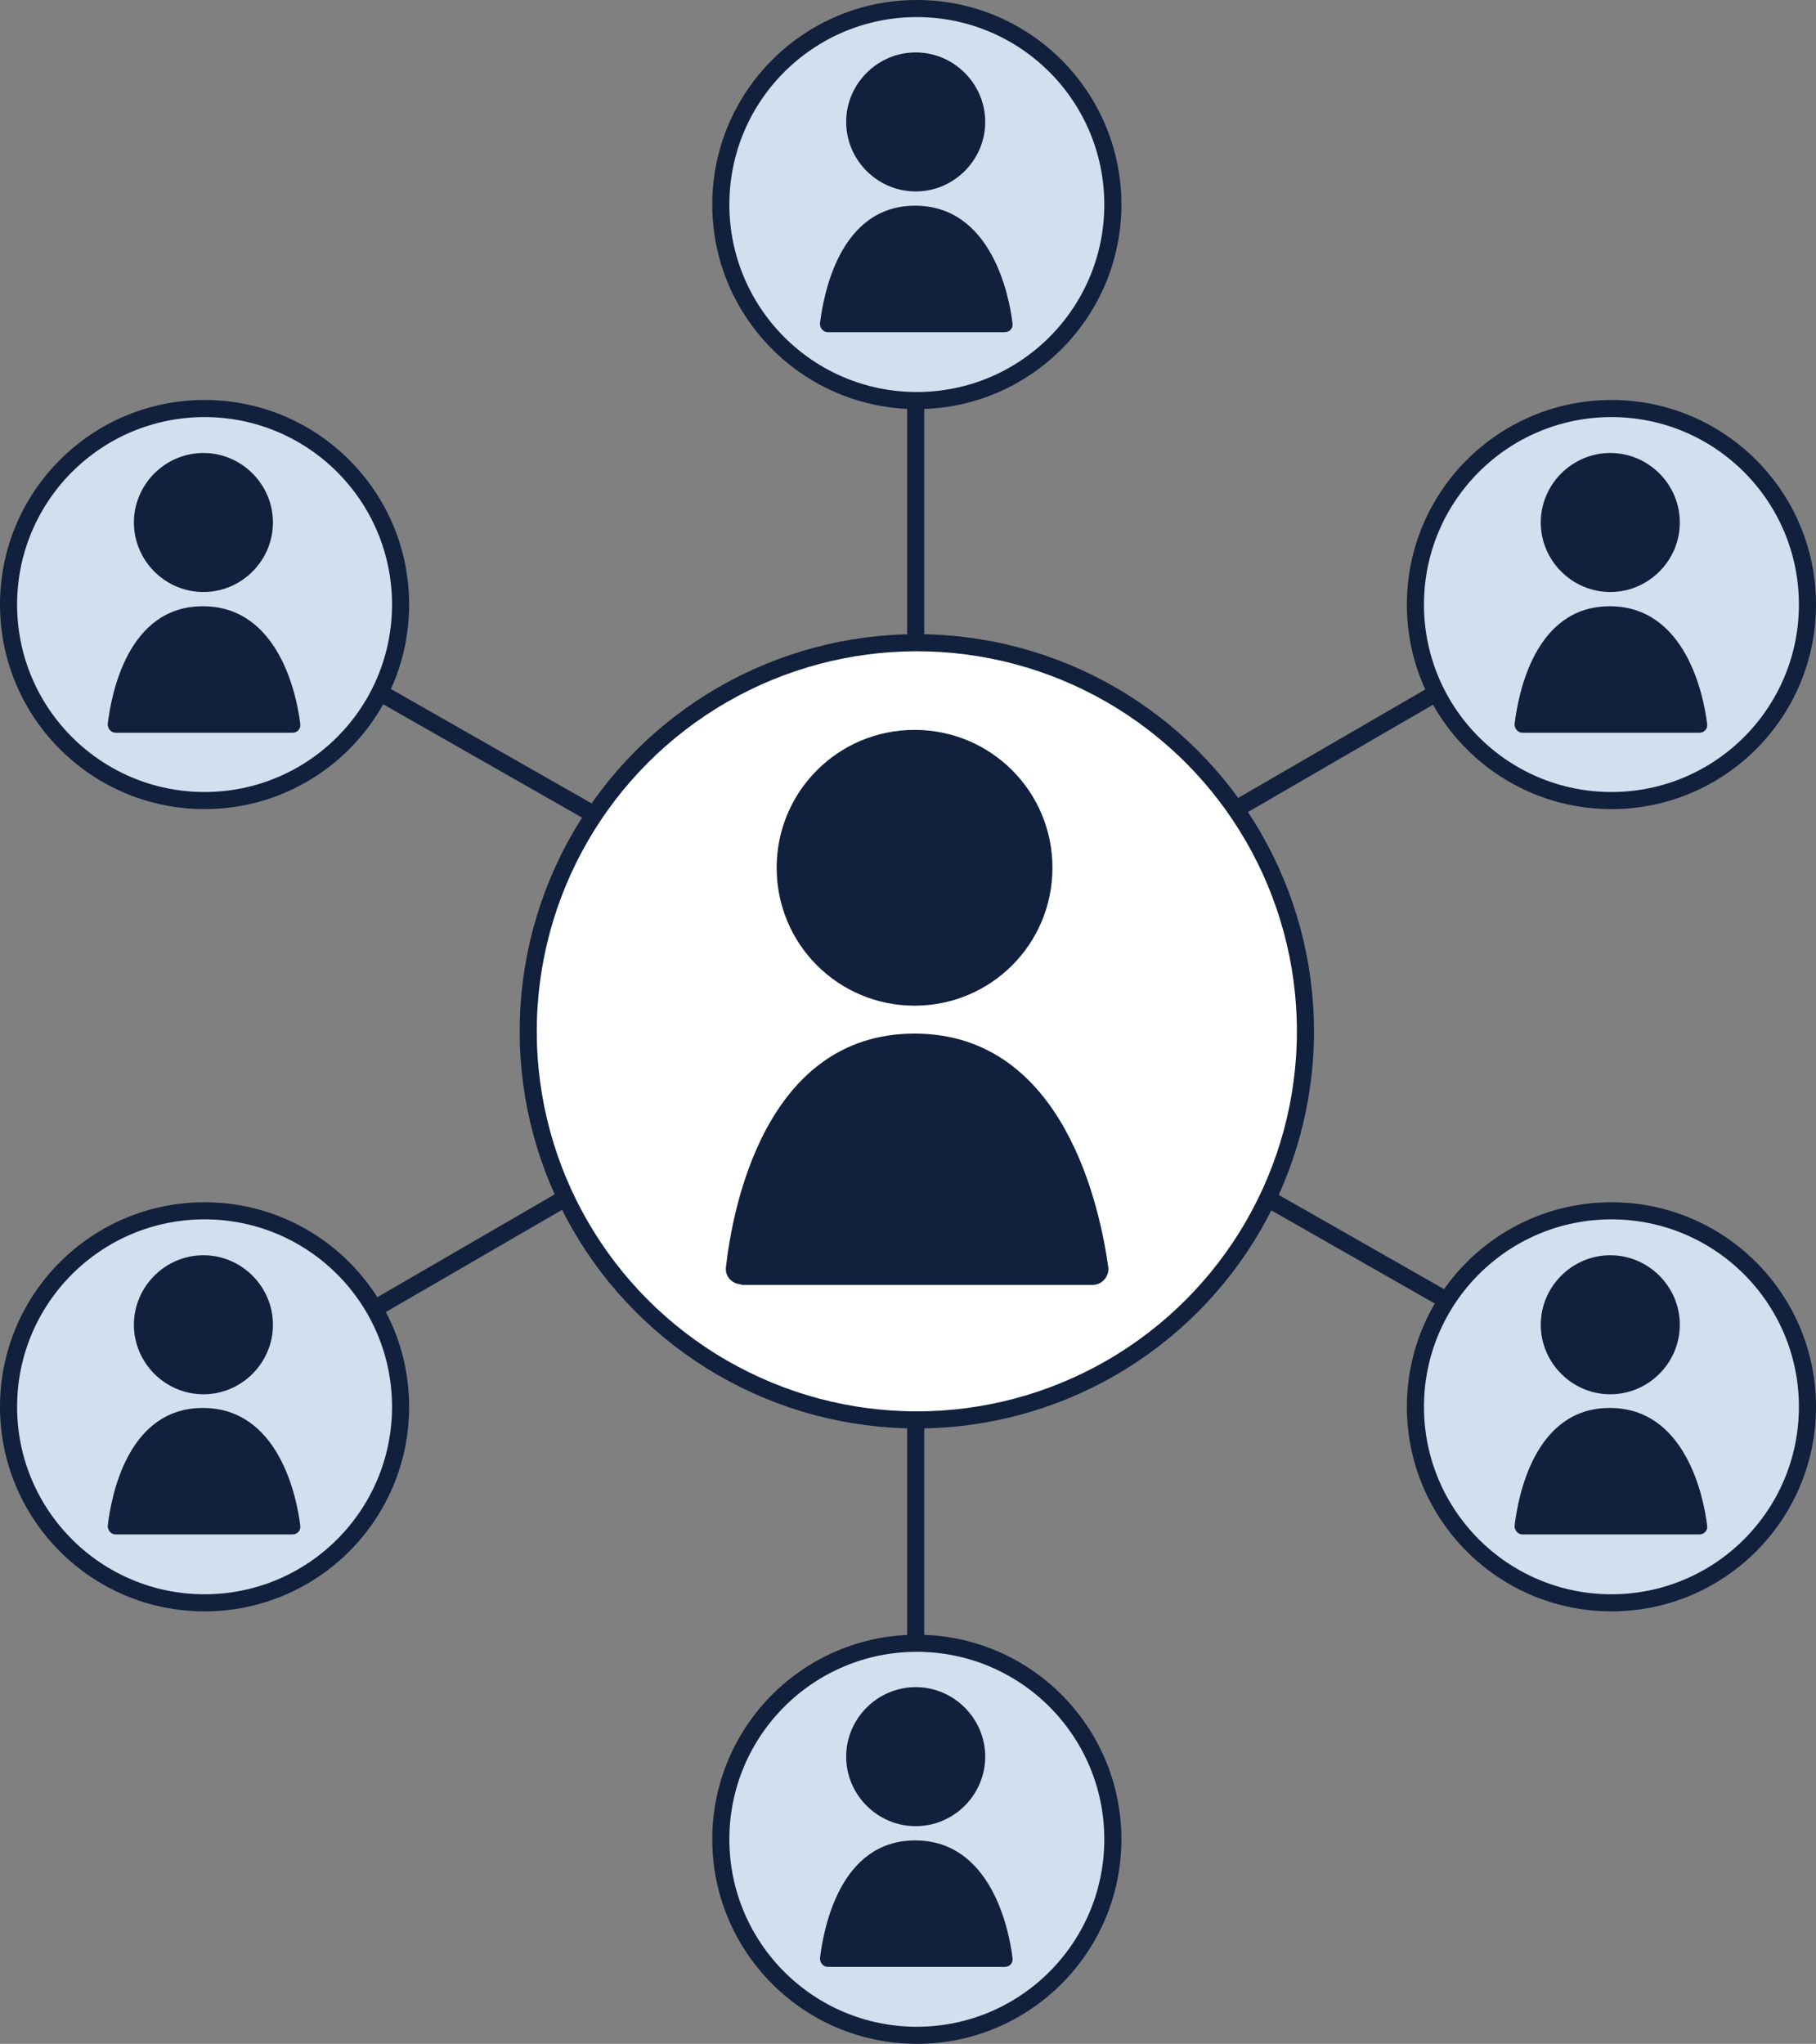
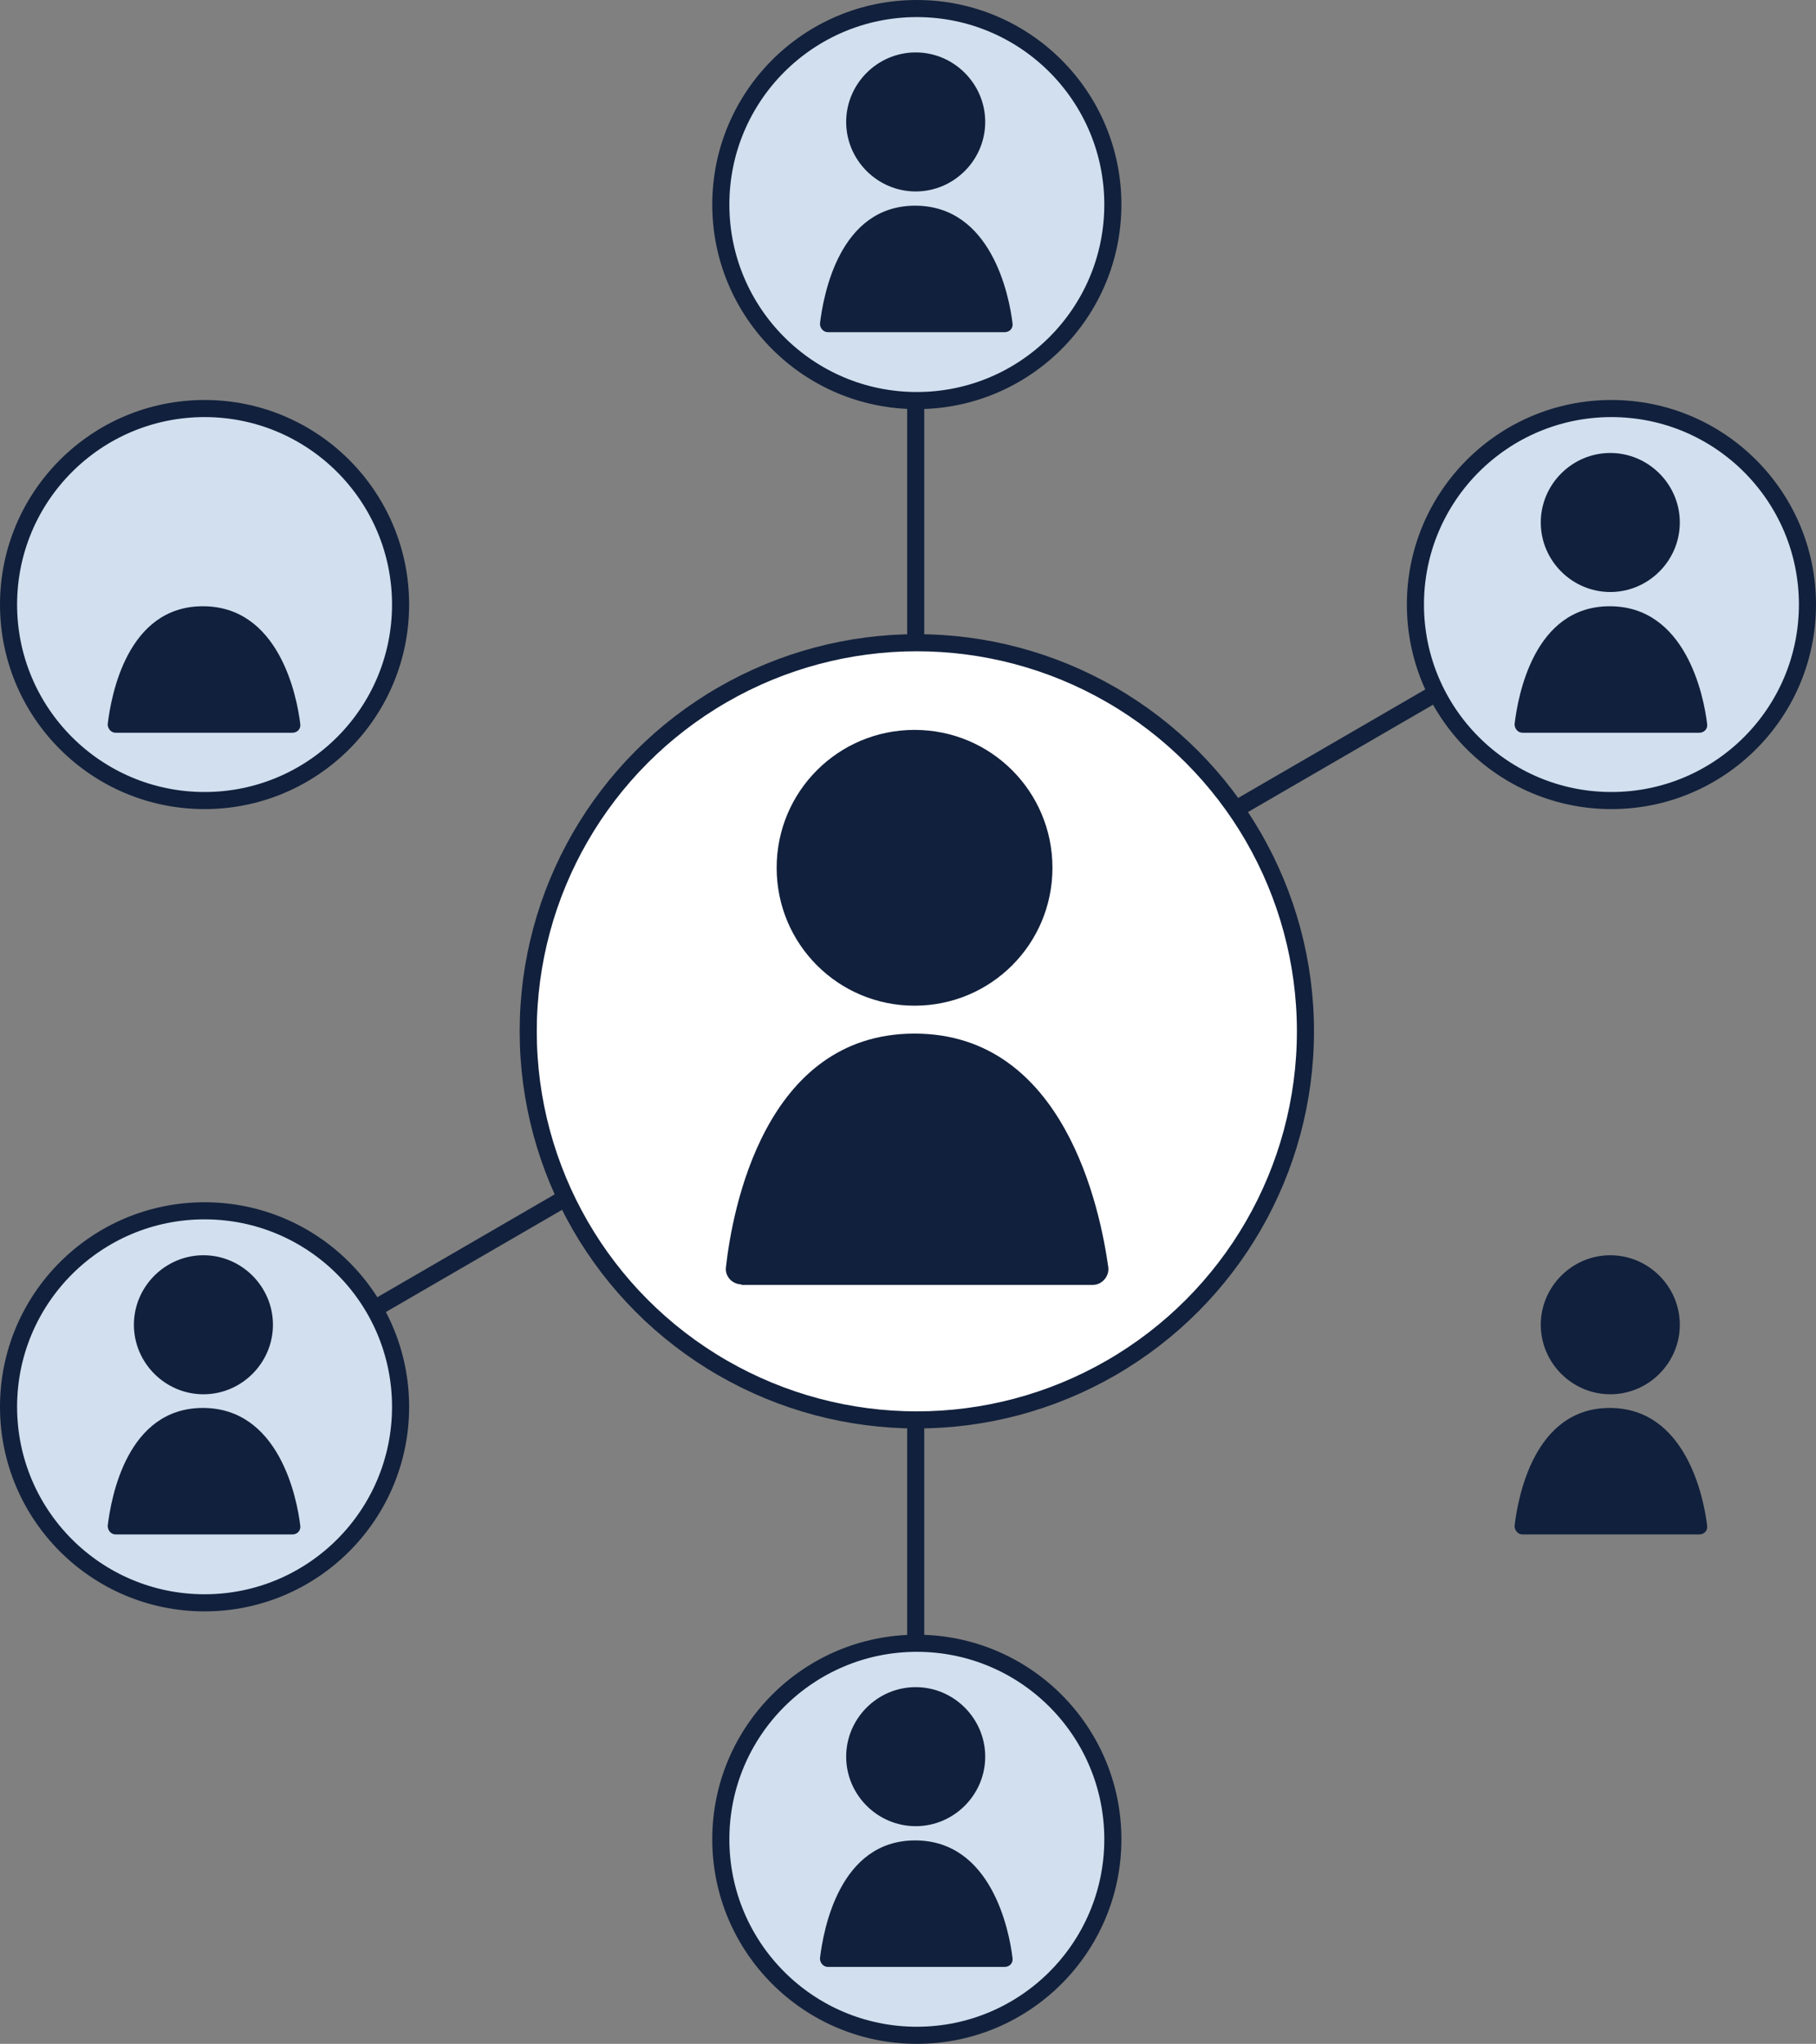
<svg xmlns="http://www.w3.org/2000/svg" id="Layer_1" version="1.1" viewBox="0 0 318.7 358.7">
  <rect x="0" y="0" width="318.7" height="358.7" fill="#808080" stroke="none" />
  <defs>
    <style>
      .st0 {
        fill: #d2dfee;
      }

      .st0, .st1, .st2 {
        stroke: #11203c;
        stroke-miterlimit: 10;
        stroke-width: 3px;
      }

      .st1 {
        fill: none;
      }

      .st3 {
        fill: #11203c;
      }

      .st2 {
        fill: #fff;
      }
    </style>
  </defs>
-   <line class="st1" x1="35.7" y1="103.9" x2="282.6" y2="244.6" />
  <line class="st1" x1="282.6" y1="103.9" x2="35.7" y2="247.1" />
  <line class="st1" x1="160.7" y1="25.6" x2="160.7" y2="331" />
  <g>
    <circle class="st2" cx="160.9" cy="181" r="68.2" />
    <g id="Artwork_91">
      <path class="st3" d="M184.7,152.3c0,13.4-10.8,24.2-24.2,24.2s-24.2-10.8-24.2-24.2,10.8-24.2,24.2-24.2,24.2,10.8,24.2,24.2Z" />
      <path class="st3" d="M130.1,225.4c-1.6,0-2.9-1.4-2.7-3,1.1-9.9,6.7-41,33.1-41s32.6,31,34,41c.2,1.6-1.1,3.1-2.7,3.1h-61.7,0Z" />
    </g>
  </g>
  <g>
    <circle class="st0" cx="160.9" cy="35.9" r="34.4" />
    <g id="Artwork_91-2">
      <path class="st3" d="M172.9,21.4c0,6.7-5.5,12.2-12.2,12.2s-12.2-5.5-12.2-12.2,5.5-12.2,12.2-12.2,12.2,5.5,12.2,12.2Z" />
      <path class="st3" d="M145.3,58.3c-.8,0-1.4-.7-1.4-1.5.6-5,3.4-20.7,16.7-20.7s16.5,15.6,17.1,20.7c.1.8-.5,1.5-1.4,1.5h-31.1Z" />
    </g>
  </g>
  <g>
    <circle class="st0" cx="35.9" cy="246.9" r="34.4" />
    <g id="Artwork_91-3">
      <path class="st3" d="M47.9,232.5c0,6.7-5.5,12.2-12.2,12.2s-12.2-5.5-12.2-12.2,5.5-12.2,12.2-12.2,12.2,5.5,12.2,12.2Z" />
      <path class="st3" d="M20.3,269.3c-.8,0-1.4-.7-1.4-1.5.6-5,3.4-20.7,16.7-20.7s16.5,15.6,17.1,20.7c.1.8-.5,1.5-1.4,1.5h-31.1Z" />
    </g>
  </g>
  <g>
-     <circle class="st0" cx="282.8" cy="246.9" r="34.4" />
    <g id="Artwork_91-4">
      <path class="st3" d="M294.8,232.5c0,6.7-5.5,12.2-12.2,12.2s-12.2-5.5-12.2-12.2,5.5-12.2,12.2-12.2,12.2,5.5,12.2,12.2Z" />
      <path class="st3" d="M267.2,269.3c-.8,0-1.4-.7-1.4-1.5.6-5,3.4-20.7,16.7-20.7s16.5,15.6,17.1,20.7c.1.8-.5,1.5-1.4,1.5h-31.1,0Z" />
    </g>
  </g>
  <g>
    <circle class="st0" cx="160.9" cy="322.8" r="34.4" />
    <g id="Artwork_91-5">
      <path class="st3" d="M172.9,308.3c0,6.7-5.5,12.2-12.2,12.2s-12.2-5.5-12.2-12.2,5.5-12.2,12.2-12.2,12.2,5.5,12.2,12.2Z" />
      <path class="st3" d="M145.3,345.2c-.8,0-1.4-.7-1.4-1.5.6-5,3.4-20.7,16.7-20.7s16.5,15.6,17.1,20.7c.1.8-.5,1.5-1.4,1.5h-31.1Z" />
    </g>
  </g>
  <g>
    <circle class="st0" cx="35.9" cy="106.1" r="34.4" />
    <g id="Artwork_91-6">
-       <path class="st3" d="M47.9,91.7c0,6.7-5.5,12.2-12.2,12.2s-12.2-5.5-12.2-12.2,5.5-12.2,12.2-12.2,12.2,5.5,12.2,12.2Z" />
      <path class="st3" d="M20.3,128.6c-.8,0-1.4-.7-1.4-1.5.6-5,3.4-20.7,16.7-20.7s16.5,15.6,17.1,20.7c.1.8-.5,1.5-1.4,1.5h-31.1Z" />
    </g>
  </g>
  <g>
    <circle class="st0" cx="282.8" cy="106.1" r="34.4" />
    <g id="Artwork_91-7">
      <path class="st3" d="M294.8,91.7c0,6.7-5.5,12.2-12.2,12.2s-12.2-5.5-12.2-12.2,5.5-12.2,12.2-12.2,12.2,5.5,12.2,12.2Z" />
      <path class="st3" d="M267.2,128.6c-.8,0-1.4-.7-1.4-1.5.6-5,3.4-20.7,16.7-20.7s16.5,15.6,17.1,20.7c.1.8-.5,1.5-1.4,1.5h-31.1,0Z" />
    </g>
  </g>
</svg>